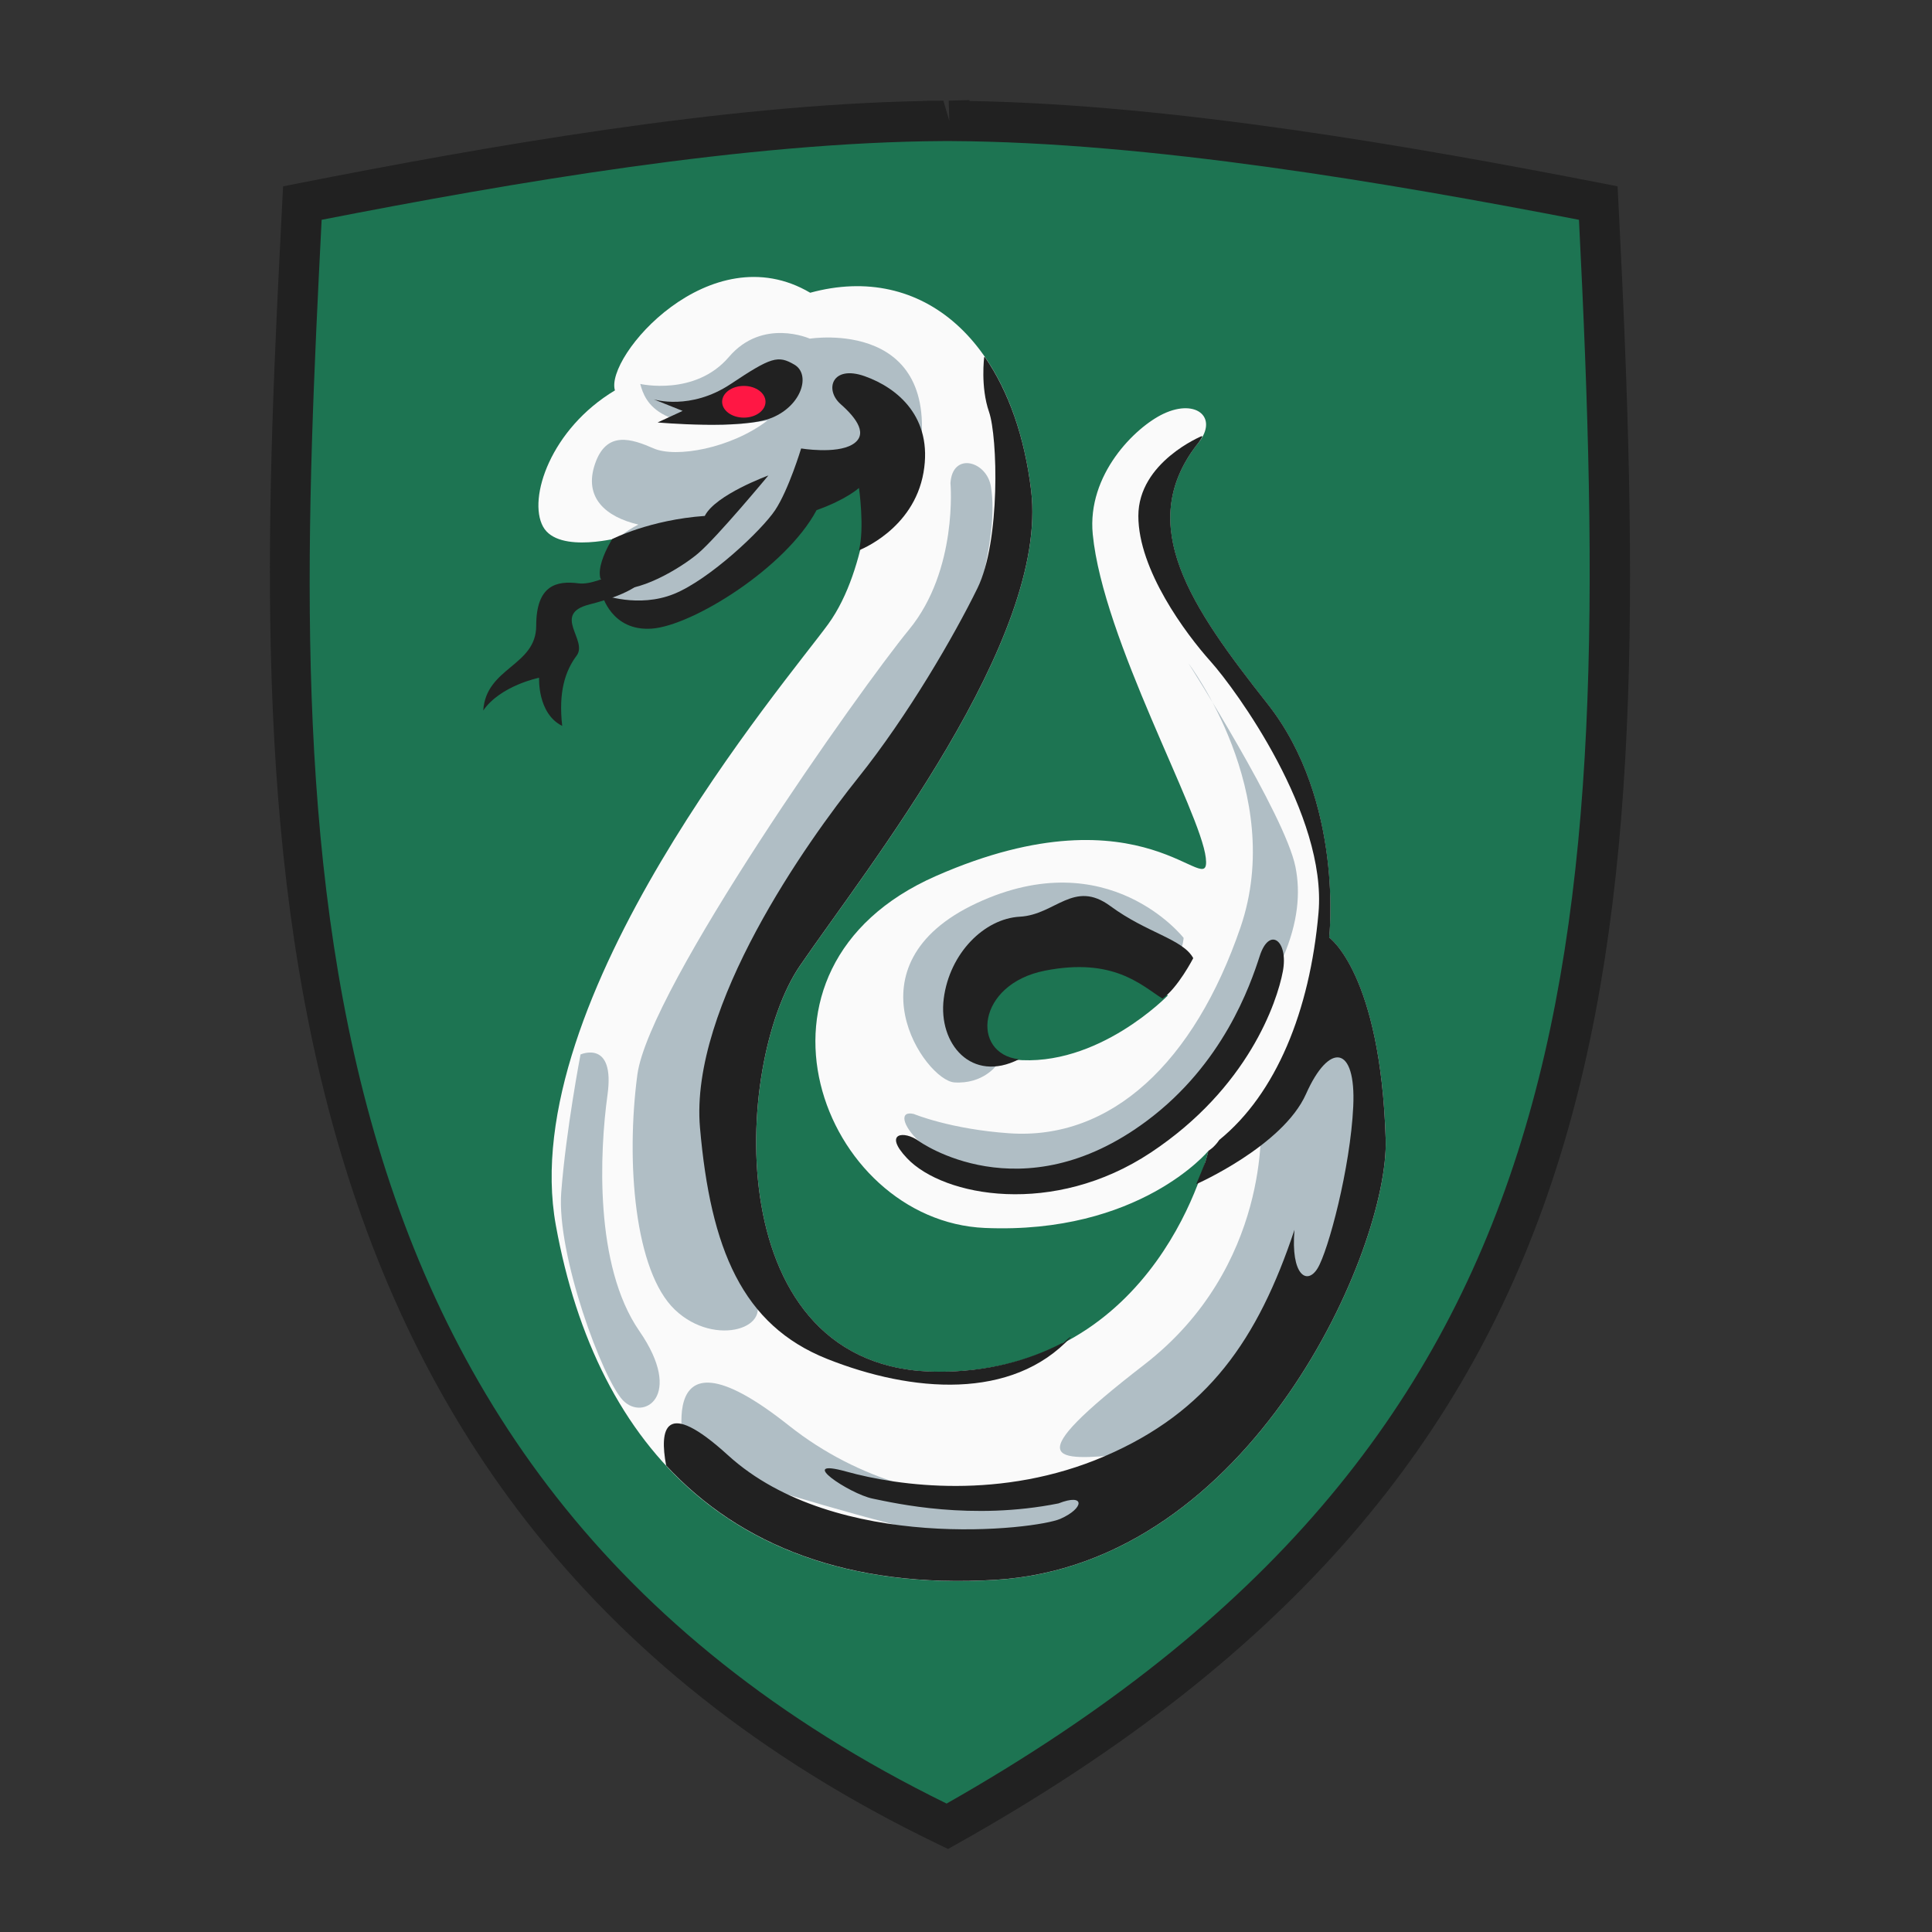
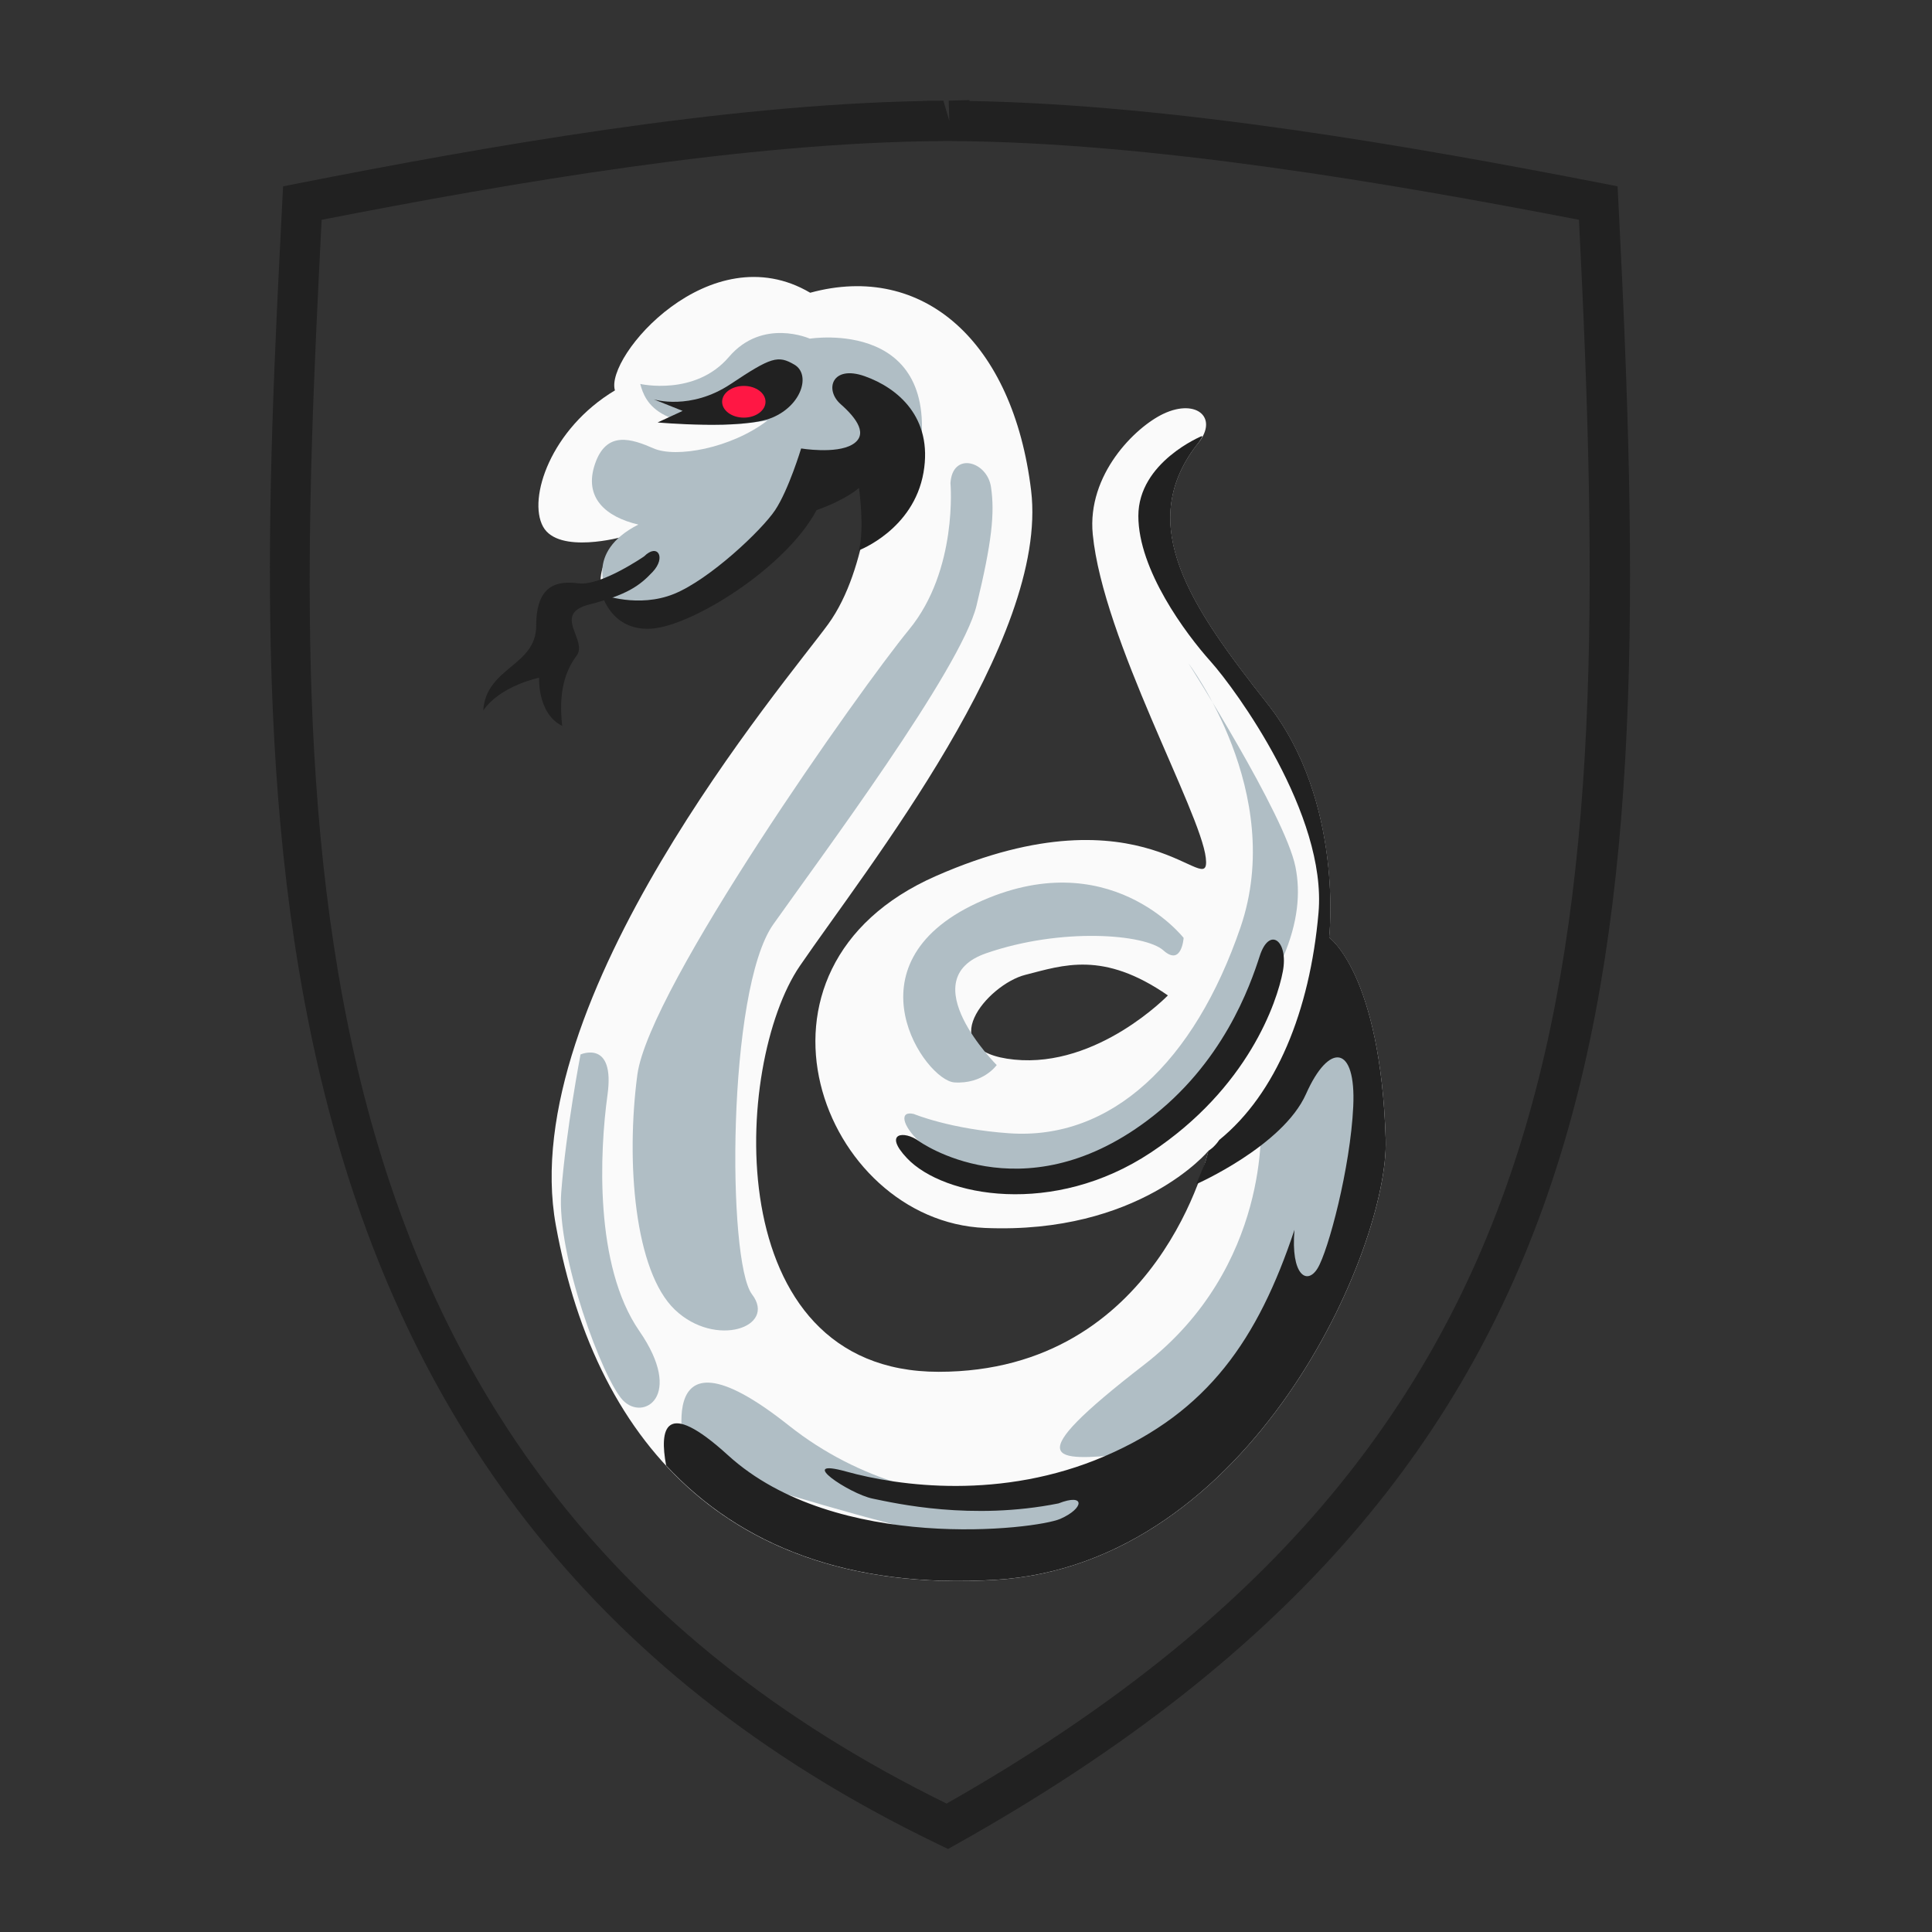
<svg xmlns="http://www.w3.org/2000/svg" viewBox="0 0 48 48" width="48px" height="48px">
  <rect x="0" y="0" width="48" height="48" fill="#333333" stroke="none" />
-   <path fill="#1d7452" d="M39.708,5.045c-5.793-1.129-11.39-2.017-16.075-2.041V3c-0.032,0-0.066,0.002-0.097,0.002 C23.503,3.002,23.469,3,23.437,3v0.004C18.795,3.028,13.25,3.916,7.512,5.045C6.77,19.616,5.942,36.905,23.535,45.373 C40.159,36.052,40.672,23.823,39.708,5.045z" />
  <path fill="#212121" d="M23.553,45.937l-0.234-0.113C5.376,37.188,6.283,19.351,7.013,5.02l0.02-0.39l0.383-0.076 c4.627-0.91,10.527-1.954,15.522-2.044V2.505l0.5-0.004L23.585,3L23.57,2.501l0.515-0.015l0.002,0.023 c5.051,0.084,11.031,1.132,15.717,2.045l0.384,0.075l0.02,0.391c0.98,19.099,0.364,31.375-16.428,40.79L23.553,45.937z M7.991,5.461C7.25,20.065,6.566,36.497,23.518,44.809c15.951-9.052,16.639-20.944,15.711-39.348 C34.504,4.548,28.556,3.529,23.63,3.505l-0.139,0l-0.051,0C18.562,3.529,12.671,4.547,7.991,5.461z" />
  <path fill="#fafafa" d="M33.021,23.294c0,0,0.383-3.383-1.532-5.808s-3.279-4.428-1.771-6.415 c0.598-0.67,0.025-1.187-0.814-0.79c-0.701,0.332-1.9,1.51-1.755,2.992c0.255,2.617,2.681,6.894,2.809,8.043 c0.128,1.149-1.468-1.851-6.702,0.447c-5.234,2.298-2.824,8.572,1.213,8.745c3.835,0.164,5.553-1.915,5.553-1.915 s-1.213,5.489-6.702,5.489c-5.489,0-5.106-7.66-3.447-10.085c1.66-2.426,6.191-8.106,5.745-11.809 c-0.447-3.702-2.681-5.681-5.489-4.915c-2.489-1.468-5.106,1.596-4.851,2.426c-1.596,0.957-2.17,2.681-1.787,3.383 c0.383,0.702,1.979,0.255,1.979,0.255s-1.149,1.021-0.128,1.979c1.021,0.957,3.638-1.277,4.851-2.809 c0.67-0.144,1.468-0.83,1.468-0.83s-0.064,2.426-1.085,3.83c-1.021,1.404-7.787,9.319-6.766,14.936 c1.021,5.617,4.532,9.192,10.915,8.809c6.383-0.383,9.786-8.248,9.702-10.947C34.298,24.188,33.021,23.294,33.021,23.294z M25.202,26.326c-2.074-0.207-0.67-1.867,0.271-2.106c0.941-0.239,1.931-0.606,3.543,0.511 C29.016,24.73,27.277,26.533,25.202,26.326z" />
  <path fill="#b0bec5" d="M29.407,23.302c0,0-1.867-2.394-5.146-0.862c-3.279,1.532-1.269,4.404-0.551,4.452 c0.718,0.048,1.053-0.431,1.053-0.431s-2.13-2.13-0.263-2.777s3.949-0.479,4.404-0.072C29.359,24.02,29.407,23.302,29.407,23.302z" />
  <path fill="#b0bec5" d="M15.907,9.539c0,0,1.364,0.311,2.202-0.67c0.838-0.981,2.011-0.455,2.011-0.455 s3.423-0.551,2.681,3.16c-0.383-0.168-1.197-0.598-1.197-0.598L20.551,12.1l-0.598-0.096c0,0-1.173,2.394-2.92,2.824 c-1.747,0.431-1.939-0.096-1.939-0.096s-0.598-1.005,0.766-1.699c-0.814-0.191-1.364-0.67-1.077-1.508s0.91-0.622,1.46-0.383 c0.551,0.239,1.915,0,2.824-0.694C16.362,10.855,16.027,9.993,15.907,9.539z" />
  <path fill="#212121" d="M16.242,9.922c0,0,0.91,0.287,1.915-0.383c1.005-0.67,1.173-0.718,1.58-0.479 s0.191,1.005-0.551,1.316c-0.742,0.311-2.848,0.12-2.848,0.12l0.622-0.287L16.242,9.922z" />
  <ellipse cx="18.48" cy="9.982" fill="#ff1744" rx=".539" ry=".394" />
-   <path fill="#212121" d="M19.09,11.813c0,0-1.316,0.479-1.58,1.005c-1.364,0.096-2.298,0.574-2.298,0.574 s-0.678,1.053-0.032,1.221c0.646,0.168,1.748-0.511,2.162-0.862C17.814,13.352,19.09,11.813,19.09,11.813z" />
  <path fill="#212121" d="M16.003,13.823c0,0-1.077,0.742-1.628,0.67s-1.053,0.048-1.053,1.053s-1.245,1.029-1.316,2.106 c0.431-0.622,1.388-0.814,1.388-0.814s-0.048,0.886,0.574,1.197c-0.096-0.838,0.072-1.364,0.359-1.747s-0.622-1.029,0.311-1.269 s1.245-0.455,1.58-0.814C16.553,13.847,16.338,13.488,16.003,13.823z" />
  <path fill="#212121" d="M21.34,13.672c0,0,1.356-0.511,1.604-1.931c0.239-1.375-0.646-2.106-1.46-2.394 s-1.005,0.335-0.598,0.694c0.407,0.359,0.694,0.766,0.287,1.005c-0.407,0.239-1.269,0.096-1.269,0.096s-0.311,1.029-0.646,1.532 s-1.628,1.723-2.513,2.082c-0.886,0.359-1.787,0.016-1.787,0.016s0.231,0.918,1.237,0.846s3.327-1.508,4.093-2.944 c0.742-0.263,1.053-0.551,1.053-0.551S21.484,13.121,21.34,13.672z" />
-   <path fill="#212121" d="M29.646,23.805c0,0-0.383,0.742-0.766,1.005c-0.527-0.335-1.221-1.029-2.92-0.694 c-1.699,0.335-1.843,2.059-0.646,2.202c-1.173,0.598-2.011-0.383-1.867-1.508c0.144-1.125,1.005-1.987,1.891-2.035 c0.886-0.048,1.34-0.934,2.25-0.263C28.497,23.182,29.383,23.326,29.646,23.805z" />
  <path fill="#b0bec5" d="M23.614,12.004c0,0,0.191,2.154-1.029,3.638s-6.463,8.904-6.75,11.059s-0.072,4.883,0.934,5.84 c1.005,0.957,2.537,0.431,1.915-0.383c-0.622-0.814-0.622-7.564,0.527-9.191c1.149-1.628,4.668-6.343,5.051-7.923 c0.383-1.58,0.455-2.298,0.359-2.944S23.662,11.214,23.614,12.004z" />
  <path fill="#b0bec5" d="M22.705,27.677c-0.744-0.181,0.332,1.529,2.37,1.484c1.541-0.034,2.537-0.258,4.691-2.46 s2.681-3.878,2.418-5.17c-0.263-1.293-2.657-5.051-2.657-5.051s2.441,3.207,1.293,6.559s-3.208,5.293-5.745,5.117 C23.614,28.055,22.705,27.677,22.705,27.677z" />
  <path fill="#b0bec5" d="M31.322,27.874c0,0,0.263,3.59-2.896,6.032s-2.25,2.394-0.479,2.226s4.955-3.973,4.955-3.973 s1.221-1.436,1.197-3.806s-0.718-4.069-0.91-3.734C32.997,24.954,31.322,27.874,31.322,27.874z" />
  <path fill="#b0bec5" d="M27.66,37.041c0,0-4.476,1.221-8.066-1.628c-3.59-2.848-2.513,0.934-2.513,0.934 s8.138,2.729,9.191,2.059S27.66,37.041,27.66,37.041z" />
  <path fill="#b0bec5" d="M14.423,26.198c0,0,0.862-0.383,0.67,1.005s-0.335,4.237,0.79,5.864 c1.125,1.628,0.096,2.25-0.407,1.723s-1.652-3.614-1.532-5.17C14.064,28.065,14.423,26.198,14.423,26.198z" />
  <path fill="#212121" d="M29.867,10.86c-0.002-0.01-0.005-0.028-0.005-0.028s-1.58,0.646-1.58,1.987 c0,1.34,1.173,2.92,1.795,3.614c0.622,0.694,2.896,3.806,2.681,6.247c-0.215,2.441-1.053,4.492-2.465,5.641 c-0.128,0.191-0.271,0.271-0.271,0.271s-0.024,0.104-0.075,0.274c-0.117,0.3-0.228,0.555-0.228,0.555s2.154-0.949,2.729-2.242 c0.574-1.293,1.245-1.221,1.173,0.311c-0.072,1.532-0.622,3.59-0.886,4.021s-0.67,0.168-0.574-0.957 c-0.91,2.729-2.154,4.524-4.715,5.625c-2.561,1.101-5.122,0.742-6.415,0.383c-1.293-0.359,0.072,0.551,0.646,0.67 s2.465,0.551,4.62,0.12c0.67-0.263,0.646,0.12,0.048,0.383c-0.598,0.263-5.577,0.862-8.258-1.58 c-1.587-1.445-1.704-0.642-1.537,0.254c1.843,1.993,4.542,3.06,8.175,2.842c6.383-0.383,9.786-8.248,9.702-10.947 c-0.128-4.117-1.404-5.011-1.404-5.011s0.383-3.383-1.532-5.808s-3.279-4.428-1.771-6.415 C29.783,10.998,29.828,10.928,29.867,10.86z" />
-   <path fill="#212121" d="M24.572,10.233c0.215,0.622,0.287,3.207-0.287,4.38c-0.574,1.173-1.723,3.16-2.968,4.715 c-1.245,1.556-4.189,5.673-3.926,8.689c0.263,3.016,1.053,4.907,3.16,5.745s4.596,1.037,6.056-0.543 c-0.058-0.005-0.17,0.165-0.231,0.156c-0.832,0.424-1.833,0.705-3.056,0.705c-5.489,0-5.106-7.66-3.447-10.085 c1.66-2.426,6.191-8.106,5.745-11.809c-0.163-1.349-0.565-2.466-1.144-3.308l-0.021-0.011C24.452,8.868,24.356,9.61,24.572,10.233 z" />
  <g>
    <path fill="#212121" d="M22.824,28.347c0,0,2.537,1.843,5.673-0.503c1.891-1.412,2.561-3.351,2.801-4.093 c0.239-0.742,0.718-0.383,0.574,0.383c-0.144,0.766-0.862,2.896-3.279,4.5s-5.146,1.101-6.056,0.144 C21.929,28.138,22.465,28.084,22.824,28.347z" />
  </g>
</svg>